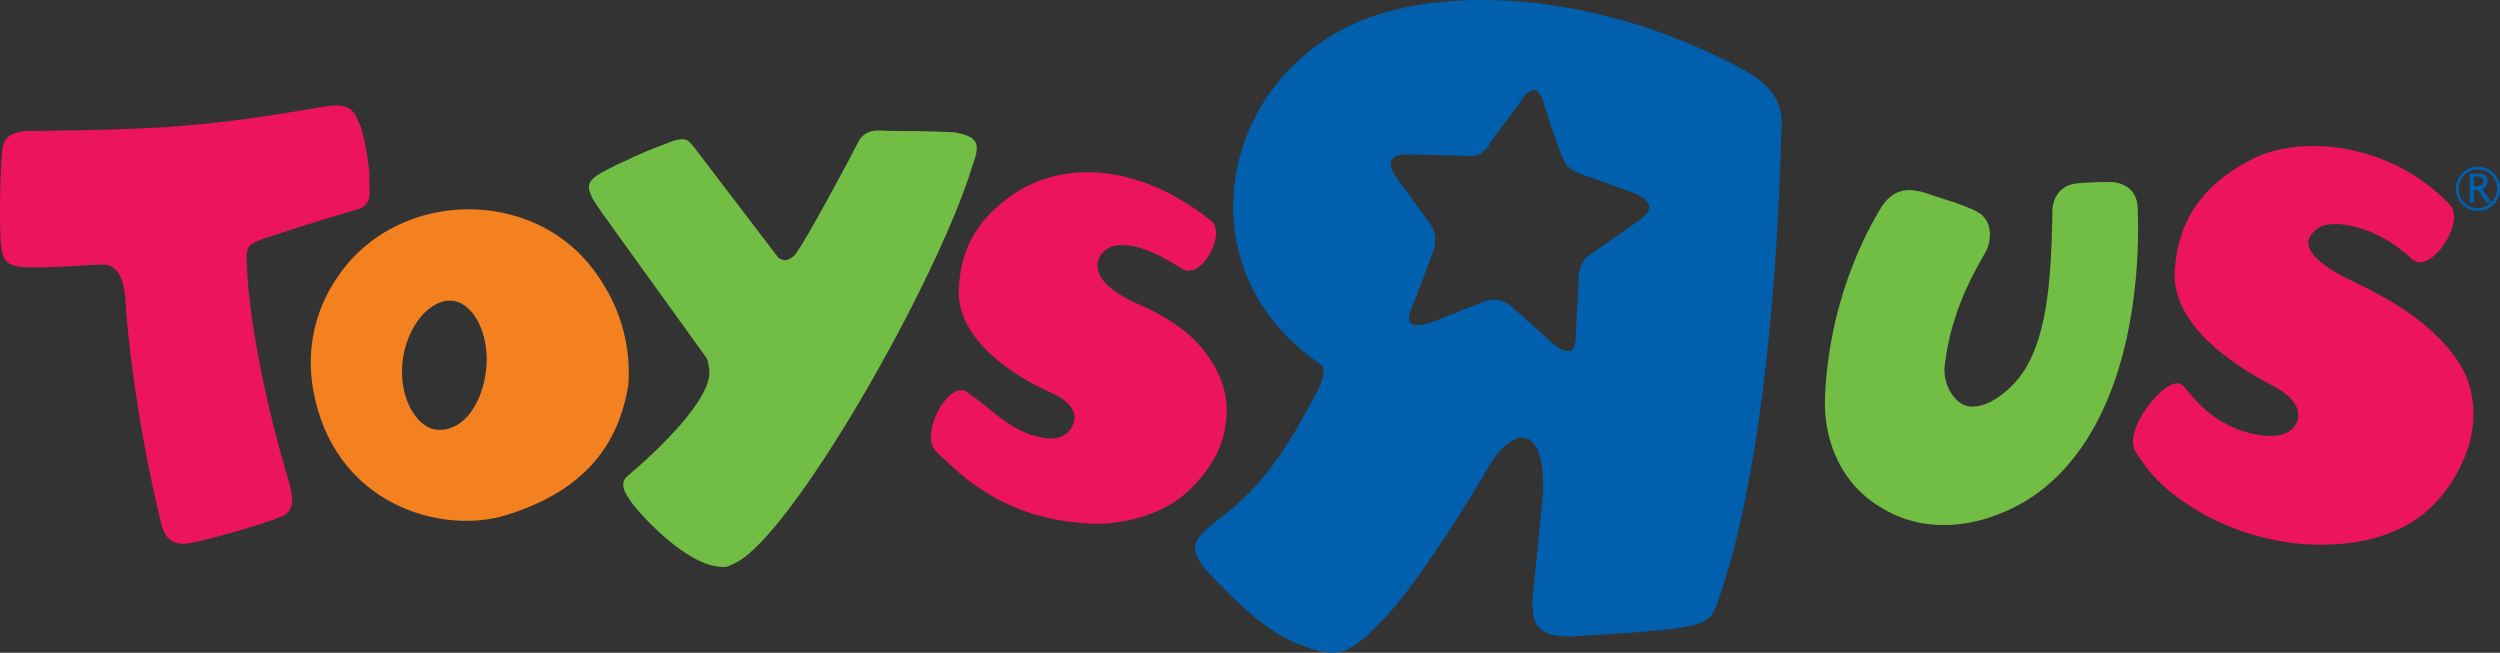
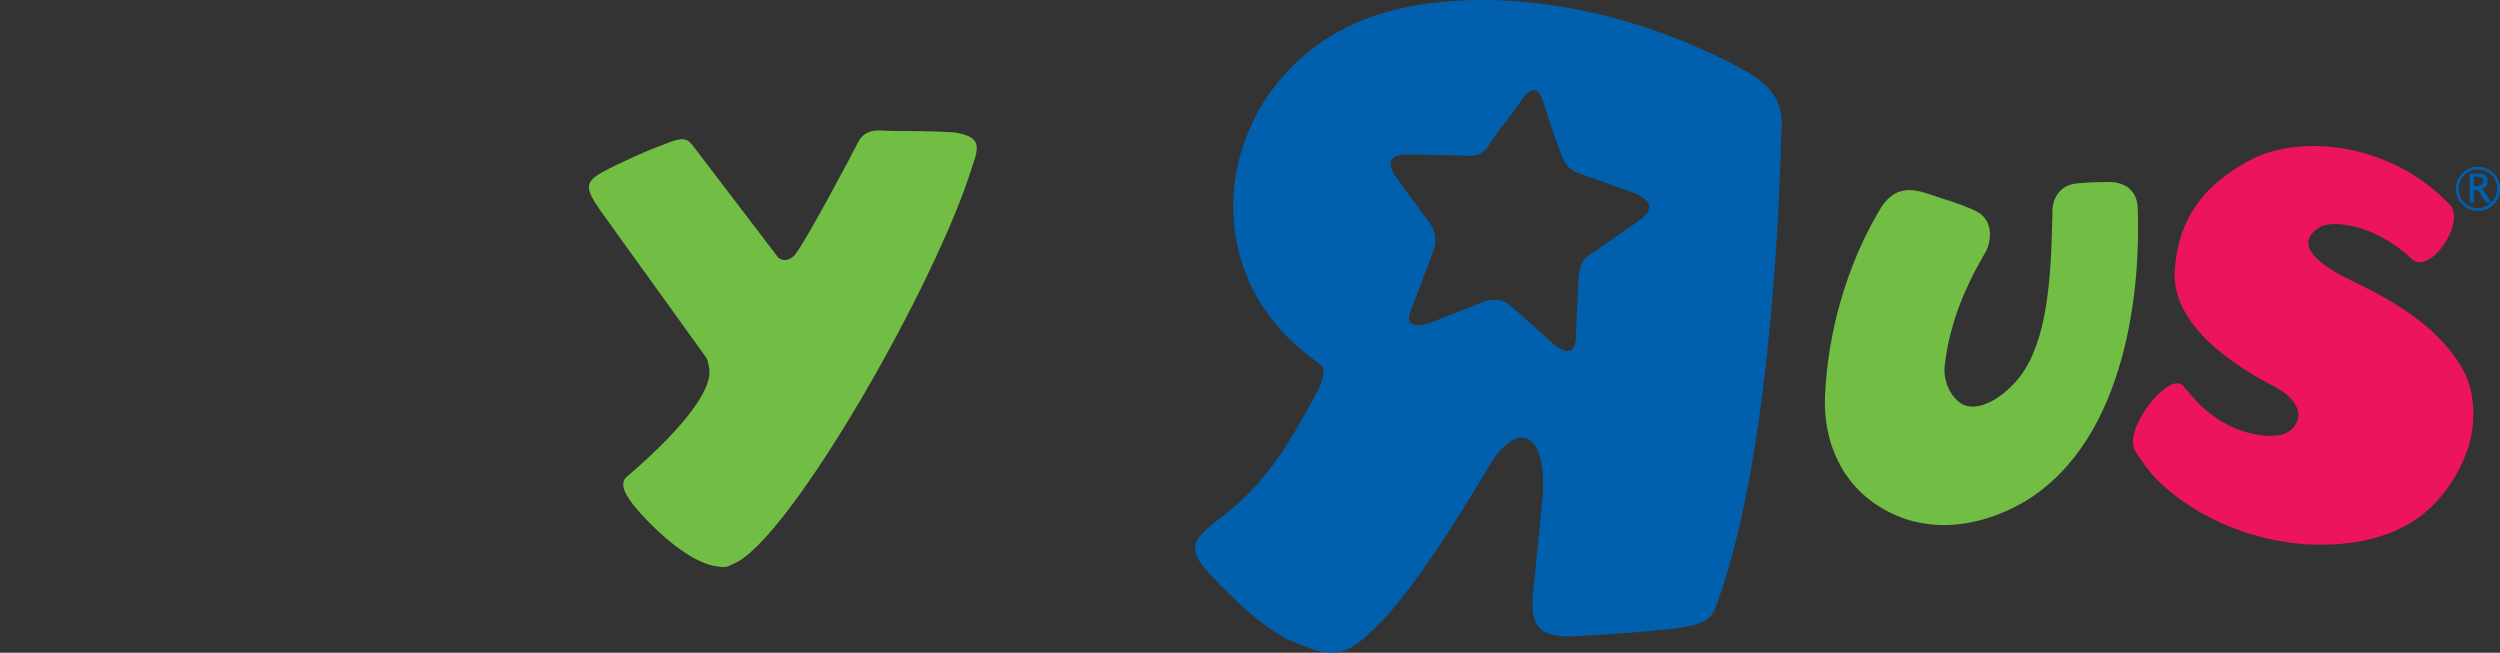
<svg xmlns="http://www.w3.org/2000/svg" version="1.1" id="Layer_1" x="0px" y="0px" viewBox="0 0 181.509 47.392" enable-background="new 0 0 181.509 47.392" xml:space="preserve">
  <rect x="0" y="0" width="181.509" height="47.392" fill="#333333" stroke="none" />
  <g id="Layer_2_00000052796387429496218110000002401648748439962503_">
    <g>
-       <polyline fill="#FFFFFF" points="102.209,12.511 102.209,12.511 102.209,12.511 102.209,12.511   " />
      <path fill="#0060AE" d="M119.009,16.011l-3.6,2.5c-0.3,0.2-0.7,0.5-0.8,1.7c0,0.5-0.2,3.8-0.2,4.3c0,0.5-0.2,1.7-1.7,0.4    c0,0-2.4-2.2-2.8-2.5c-0.1-0.1-0.9-1-2.2-0.5l-3.8,1.5c0,0-2.3,0.9-1.4-1.1c0.8-2,1.4-3.7,1.6-4.2c0.2-0.6,0.1-1.4-0.3-1.9    c-0.2-0.3-2-2.7-2.4-3.3c0,0-1.5-1.8,1-1.7l4.3,0.1c0.1,0,0.9,0.1,1.4-0.8c0.7-1.1,2.8-3.7,2.3-3.2c0.4-0.5,1.2-1.6,1.7,0.3    c0,0,0.8,2.5,1.2,3.5c0.3,0.7,0.4,1.2,1.7,1.6l3.9,1.4C118.909,14.211,120.709,14.811,119.009,16.011 M126.309,4.911    c-10-5.3-20-5.8-26.1-3.9c-11.4,3.5-14.9,18.2-4.4,25.4c0.6,0.4,0.2,1.4-0.6,2.8c-1,1.8-2.8,5.4-6.1,8c-2,1.6-3.2,2.2-1.6,4.1    c0,0,3.6,4.1,6.2,5.2c3.2,1.4,4,1.2,6.3-1.1c1.5-1.4,4.4-5.3,8-11.4c1.8-3.2,4.3-3.3,4,2c0,0-0.5,5.1-0.6,6.1    c-0.4,3-0.1,4.1,2.6,4.1c0,0,5.7-0.3,7.7-0.6c2.8-0.4,2.6-0.8,3.4-3.1c3.9-12,4.2-32.5,4.2-32.5    C129.609,7.411,128.709,6.211,126.309,4.911" />
-       <path fill="#F48120" d="M31.309,31.111c-1.4-0.5-2.5-2.8-2-5.4c0.5-2.5,2.3-4.3,3.9-3.8c1.5,0.5,2.5,3,2,5.5    C34.709,30.111,33.009,31.611,31.309,31.111 M43.909,20.811c-1.8-3.1-4.7-5-8.2-5.5c-4.4-0.6-8.8,1.2-11.2,4.8    c-1.8,2.6-2.4,5.8-1.6,9c1.8,7.6,9.2,9.7,13.8,8.3c5.2-1.6,8.1-4.6,8.9-9.4C45.809,25.711,45.309,23.111,43.909,20.811" />
      <path fill="#72BE44" d="M136.609,15.011c-0.4,0.7-3.7,5.8-4.1,13.6c-0.2,3.5,1.3,6.6,4,8.2c3,1.9,6.9,1.7,10.5-0.4    c7.6-4.6,8.4-16,8.2-21.2c0-1.2-0.7-1.9-1.9-2c-0.4,0-1.4,0-2.5,0.1s-1.8,0.9-1.8,2.1v0.3c-0.1,4.8-0.4,9.1-2.4,11.7    c-1.4,1.7-3,2.4-4,2c-0.9-0.4-1.6-1.7-1.4-3c0.4-3.3,1.7-5.9,2.6-7.5l0.4-0.7c0.5-1.1,0.3-2.3-0.6-2.8c-0.5-0.3-1.6-0.7-2.6-1    l-1.2-0.4C138.809,13.711,137.609,13.511,136.609,15.011" />
      <path fill="#EC145A" d="M163.209,11.711c-3.3,1.8-5,4.2-5.3,7.7c-0.5,4.7,5.8,7.9,7.3,8.7c1.8,1,1.9,2.1,1.4,2.8    c-0.7,1.1-2.8,0.8-4.3,0.2c-1.6-0.7-2.5-1.5-3.8-3.1c-0.8-0.9-3.2,1.7-3.6,3.6c-0.2,0.9,0.2,1.3,0.7,2c1.3,2,5.5,5.4,11.7,5.9    c1.7,0.1,6.1,0.2,9.1-2.6c1.2-1.1,2.5-3,3-5.2c0.3-1.5,0.3-3.6-0.9-5.4c-1.7-2.6-4.4-4.3-7.5-5.8c-4.5-2.1-3.6-3.4-2.6-4    c0.9-0.6,4.1-0.2,6.7,2.3c1.3,1.2,3.9-2.6,2.8-3.9C173.509,10.211,166.709,9.711,163.209,11.711" />
      <path fill="#72BE44" d="M70.609,12.011c-2.5,8.3-13.2,27.1-17.3,28.9c-0.6,0.3-0.7,0.3-1.3,0.2c-2.2-0.3-5-3.2-5.9-4.3    c-0.4-0.5-1.3-1.6-0.6-2.2c2.6-2.2,5.9-5.5,6-7.5c0-0.4-0.1-0.9-0.2-1.1c-0.2-0.3-7-9.7-7.7-10.7c-1.2-1.7-1.1-2.1,0.1-2.8    c1.3-0.7,3.3-1.6,4.7-2.1c1.4-0.6,1.6-0.2,2,0.3l6.1,8c0.4,0.3,0.8,0.2,1.2-0.2c0.8-1,4.1-7.2,4.6-8.2c0.6-1.1,1.6-0.8,2.6-0.8    c1.1,0,2.7,0,4.4,0.1C71.009,9.911,71.209,10.411,70.609,12.011" />
-       <path fill="#EC145A" d="M73.709,14.011c-2.7,1.8-4,4-4.1,7.1c-0.1,4.1,5.3,6.8,6.7,7.4c1.6,0.7,1.9,1.6,1.6,2.3    c-0.4,1-1.4,1.2-2.5,0.9c-2.1-0.4-3.7-2.3-5.3-3.3c-0.9-0.5-2.3,1.3-2.5,3c-0.1,0.8,0.1,1.2,0.7,1.7c1.5,1.4,4.6,4.6,10.8,4.9    c1.5,0.1,5.3-0.2,7.7-2.9c1-1.1,2-2.5,2.2-4.5c0.2-1.4-0.1-3-1.2-4.6c-0.9-1.4-2.4-2.7-5.1-3.9c-4.4-1.9-3-3.9-2-4.2    c0.9-0.3,2.5-0.1,5.1,1.6c1.4,0.9,3.3-2.6,2.1-3.5C82.109,11.411,76.709,12.011,73.709,14.011" />
-       <path fill="#EC145A" d="M2.109,9.511c9.6-0.1,12.9-0.3,21.6-1.8c2-0.3,2.1,0.7,2.4,1.3c0.3,0.5,0.8,3.4,0.7,4.1    c0,0.7,0.3,1.8-0.9,2.1c-3.7,1.1-4.6,1.4-7,2.2c-1.1,0.4-1,0.8-1,1.7c0.2,5,1.8,11.6,2.9,15.3c0.5,1.6,0.7,2.7-0.4,3.1    c-1.4,0.6-5.4,1.7-6.5,1.9c-1.9,0.4-2.1-1-2.3-1.8c-1.6-6.6-2.4-13.4-2.5-15.9c-0.1-1.3-0.5-2.5-1.6-2.5c-1.2,0-2.5,0.2-5.1,0.2    c-1.4,0-2.1-0.1-2.3-1.3c-0.2-1-0.1-6.7,0.1-7.5C0.409,9.711,1.309,9.511,2.109,9.511" />
      <path fill="#0060AE" d="M179.909,15.111c-0.8,0-1.4-0.6-1.4-1.4c0-0.8,0.6-1.4,1.4-1.4c0.8,0,1.4,0.6,1.4,1.4    C181.309,14.411,180.709,15.111,179.909,15.111 M179.909,12.111c-0.9,0-1.6,0.7-1.6,1.6c0,0.9,0.7,1.6,1.6,1.6    c0.9,0,1.6-0.7,1.6-1.6S180.809,12.111,179.909,12.111" />
      <path fill="#0060AE" d="M179.609,13.511L179.609,13.511c0.5,0,0.7-0.1,0.7-0.4c0-0.2-0.2-0.3-0.5-0.3h-0.2V13.511z     M179.309,14.711v-2.1h0.6c0.2,0,0.4,0,0.5,0.1s0.2,0.2,0.2,0.4c0,0.3-0.1,0.5-0.4,0.6l0.7,1h-0.4l-0.6-0.9h-0.3v0.9H179.309z" />
    </g>
  </g>
</svg>